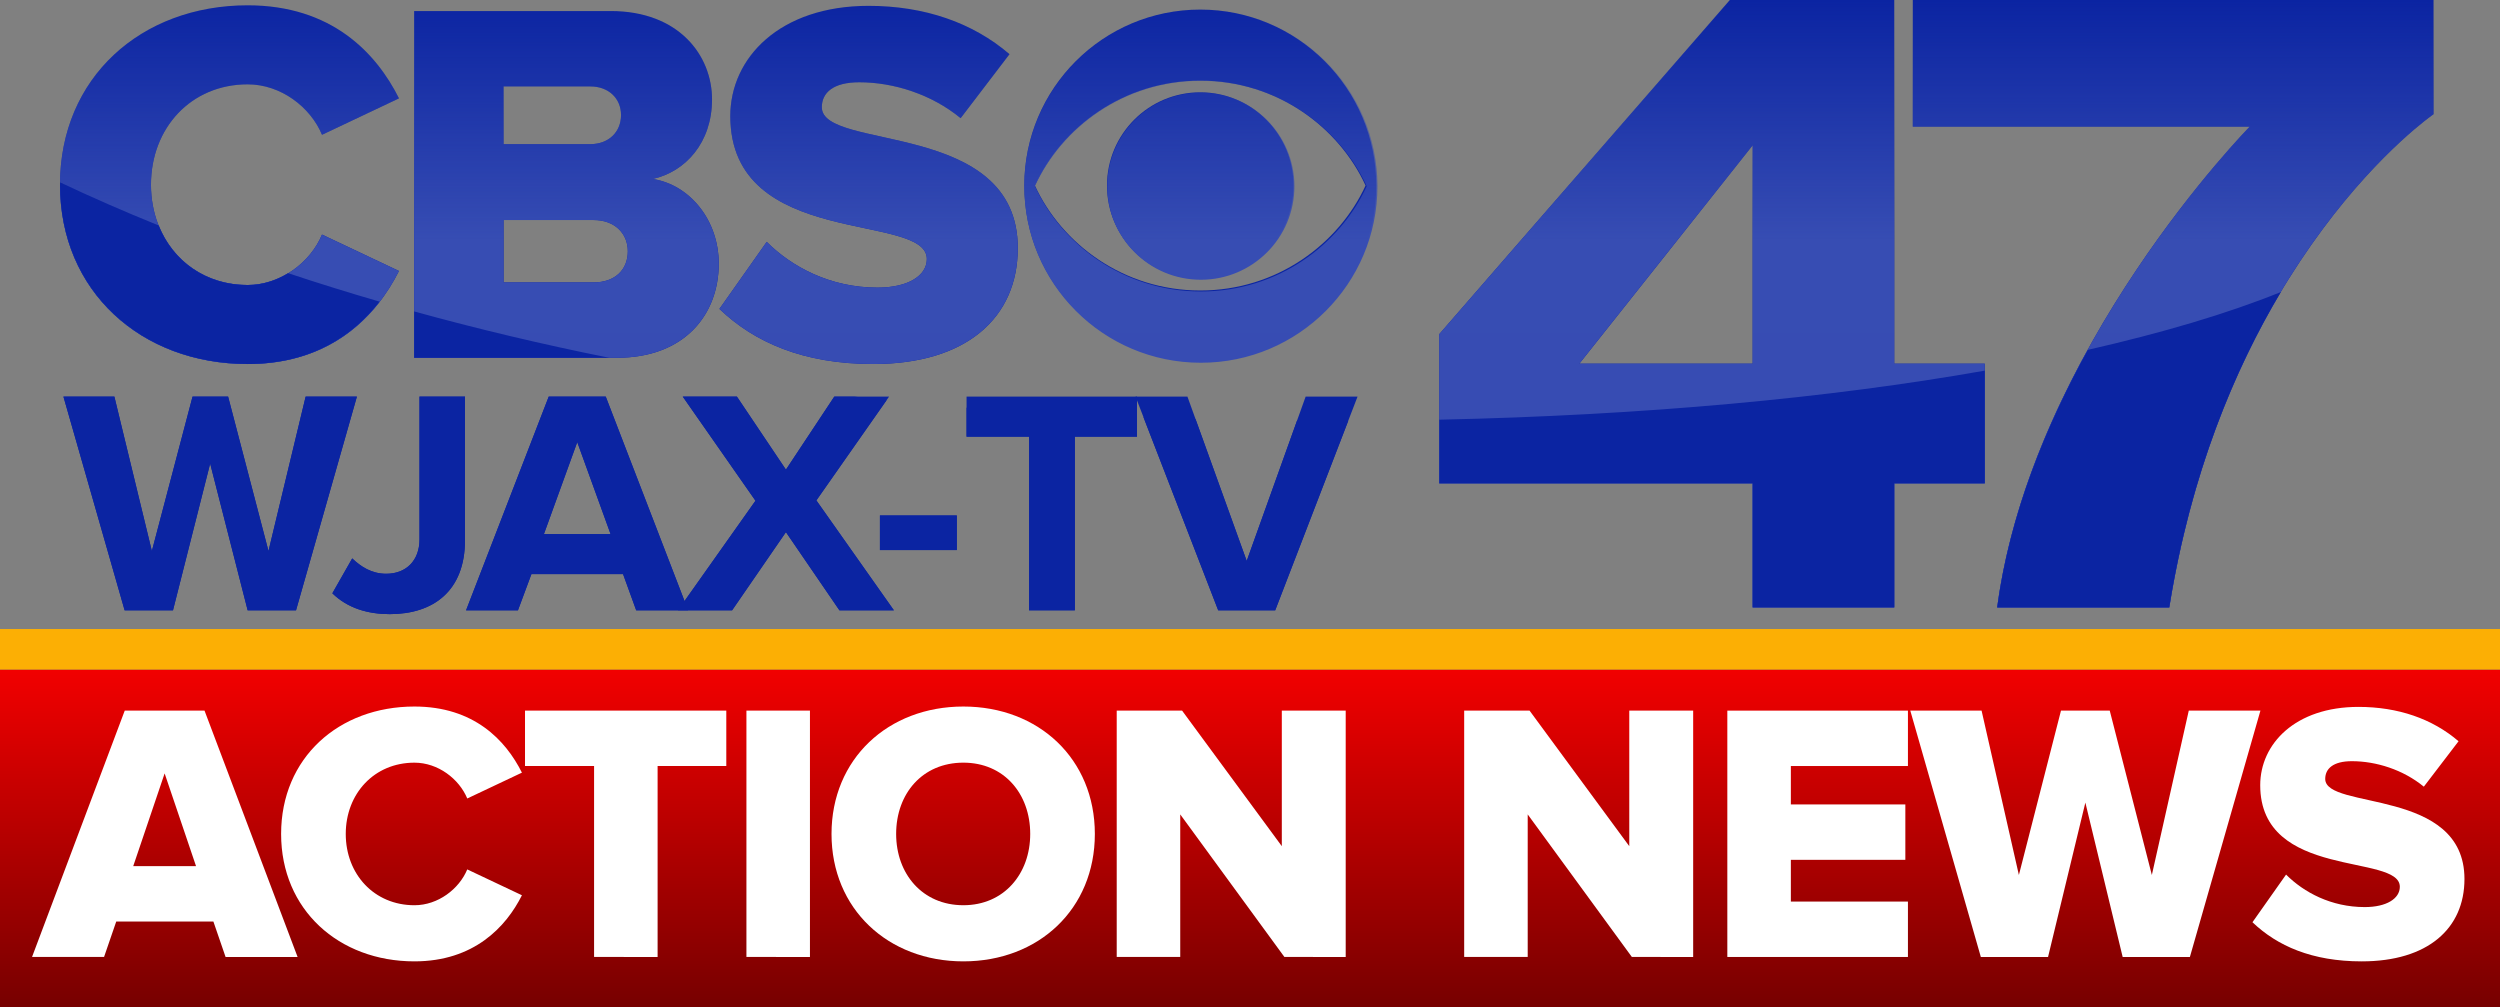
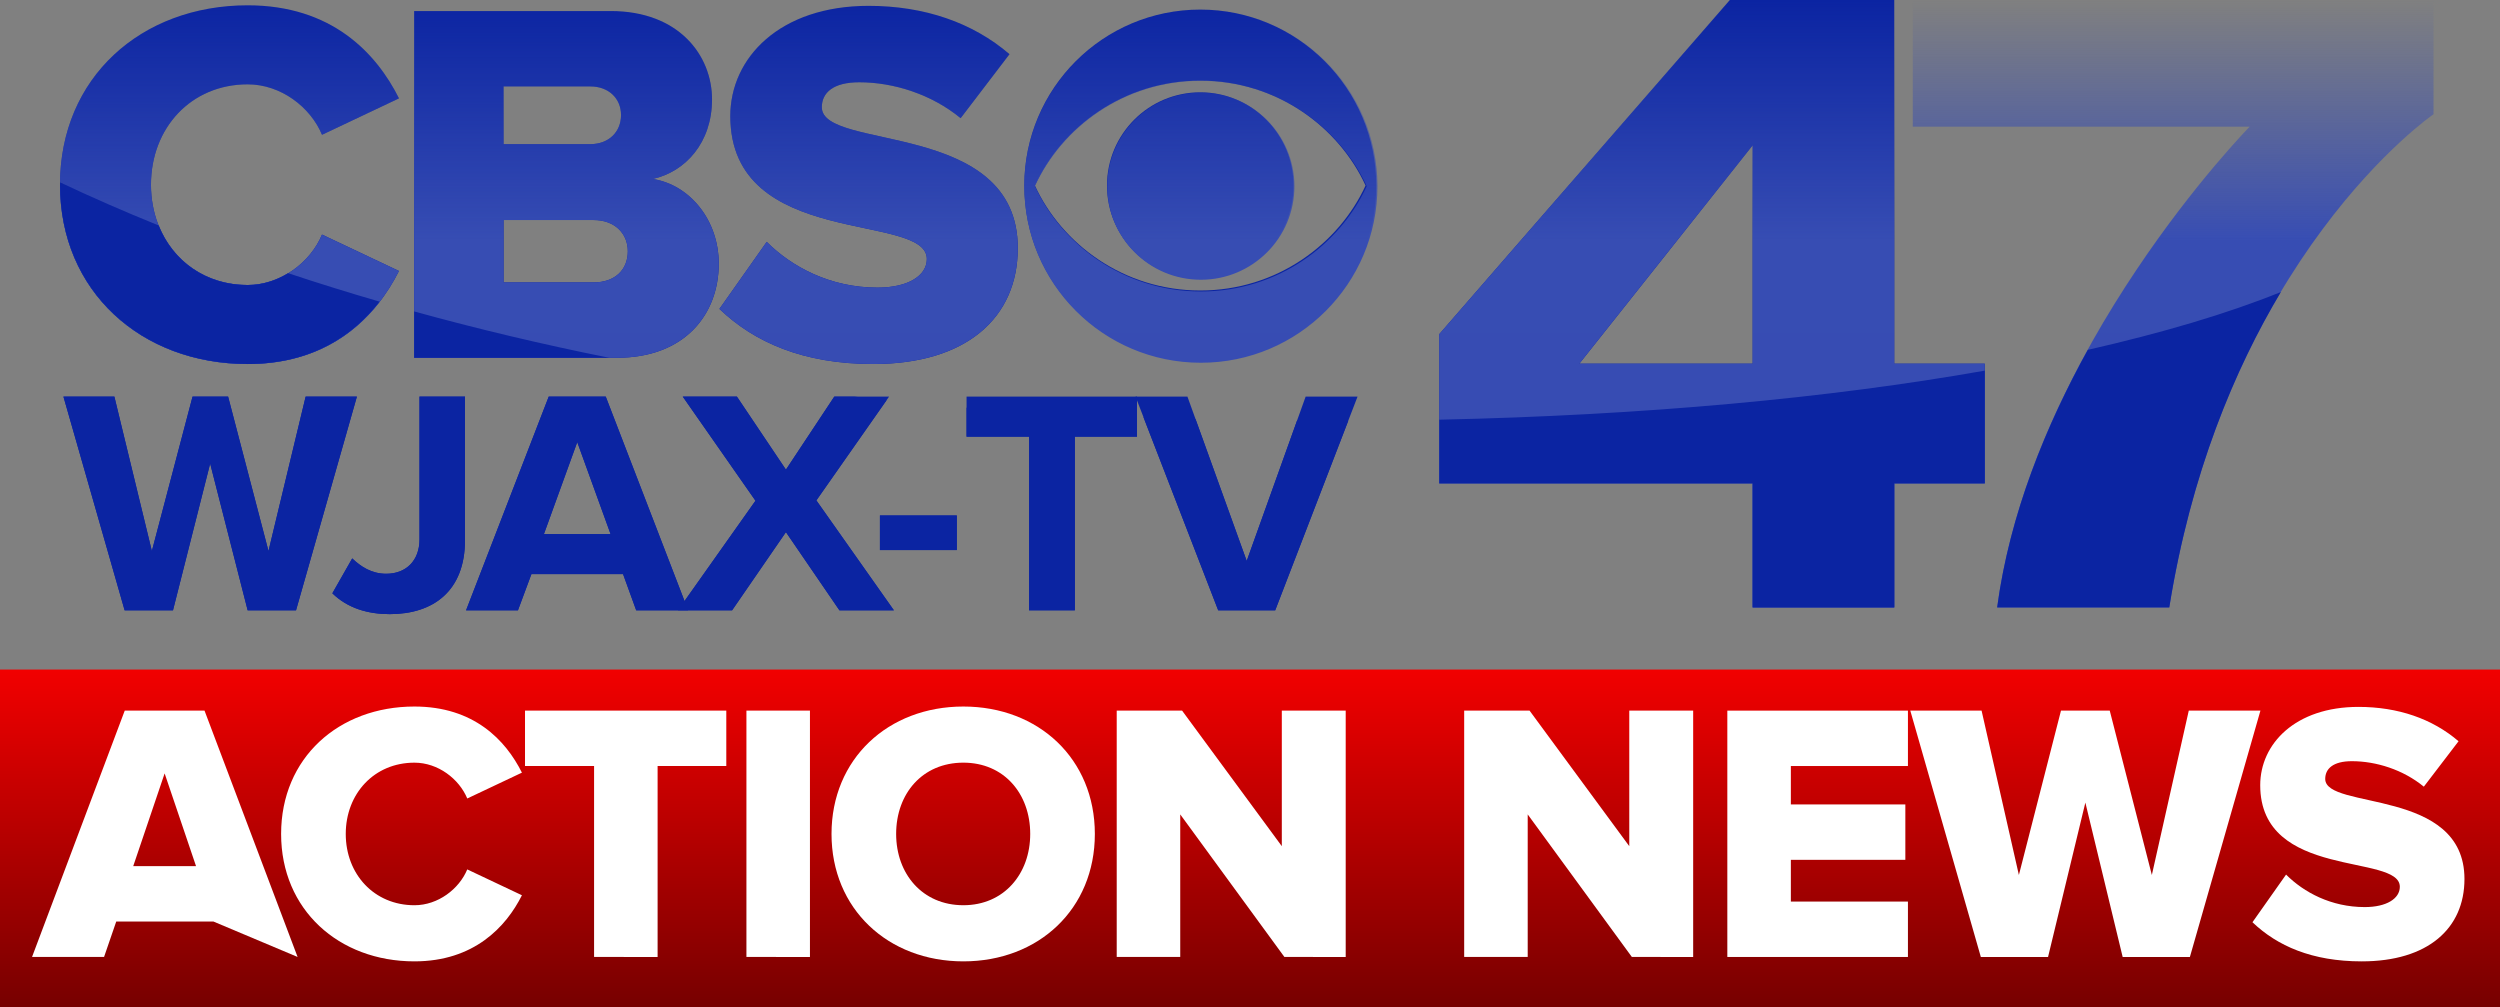
<svg xmlns="http://www.w3.org/2000/svg" xmlns:ns1="http://sodipodi.sourceforge.net/DTD/sodipodi-0.dtd" xmlns:ns2="http://www.inkscape.org/namespaces/inkscape" xmlns:xlink="http://www.w3.org/1999/xlink" version="1.1" viewBox="0 0 312.55 125.91" id="svg89298" ns1:docname="WJAX_2014.svg" ns2:version="1.1.1 (3bf5ae0, 2021-09-20)">
  <rect x="0" y="0" width="312.55" height="125.91" fill="#808080" stroke="none" />
  <ns1:namedview id="namedview89300" pagecolor="#505050" bordercolor="#eeeeee" borderopacity="1" ns2:pageshadow="0" ns2:pageopacity="0" ns2:pagecheckerboard="0" ns2:document-units="mm" showgrid="false" ns2:zoom="1.3396399" ns2:cx="151.16002" ns2:cy="-35.830524" ns2:window-width="1366" ns2:window-height="703" ns2:window-x="0" ns2:window-y="0" ns2:window-maximized="1" ns2:current-layer="svg89298" />
  <defs id="defs89234">
    <linearGradient id="SVGID_2_" x1="440.86" x2="440.86" y1="442.84" y2="283.33" gradientTransform="matrix(.299 0 0 .265 180.53 -200.88)" gradientUnits="userSpaceOnUse">
      <stop stop-color="#f20000" offset="0" id="stop89219" />
      <stop stop-color="#700" offset="1" id="stop89221" />
    </linearGradient>
    <linearGradient id="SVGID_1_" x1="214.96" x2="214.96" y1="113.31" y2="37.366" gradientTransform="scale(3.78)" gradientUnits="userSpaceOnUse">
      <stop stop-color="#364bb2" offset="0" id="stop89227" />
      <stop stop-color="#374db3" offset=".605" id="stop89229" />
      <stop stop-color="#374db3" stop-opacity="0" offset="1" id="stop89231" />
    </linearGradient>
    <linearGradient ns2:collect="always" xlink:href="#SVGID_1_" id="linearGradient94274" gradientUnits="userSpaceOnUse" x1="812.473" y1="428.264" x2="812.473" y2="141.224" gradientTransform="matrix(0.265,0,0,0.265,21.856,-37.366)" />
  </defs>
  <path d="m 216.267,-0.004 -36.325,41.773 v 18.66 h 39.177 v 15.511 h 17.702 v -15.511 h 11.318 v -14.967 h -11.318 v -45.467 z m 2.852,18.168 v 27.299 h -21.669 z" id="path89236" style="fill:#0b24a2;fill-opacity:1;stroke:none" />
-   <path d="m 239.137,15.835 v -15.839 h 65.104 v 14.283 c 0,0 -25.991,17.795 -33.038,61.662 h -21.517 c 4.322,-32.371 31.571,-60.105 31.571,-60.105 z" id="path89238" style="fill:#0b24a2;fill-opacity:1;stroke:none" />
  <g transform="matrix(0.044,0,0,0.044,128.057,1.198)" id="g89244" style="fill:#0b24a2;fill-opacity:1;stroke:none">
    <path d="m 234.97,500 c 0,146.34 118.62,264.94 265.07,264.94 146.35,0 264.95,-118.6 264.95,-264.94 0,-146.3 -118.6,-264.98 -264.95,-264.98 C 353.59,235.021 234.97,353.7 234.97,500" id="path89240" style="fill:#0b24a2;fill-opacity:1;stroke:none" />
    <path d="m 30.188,500 c 75.792,-165.32 251.65,-298.11 469.85,-298.11 218.11,0 393.88,132.79 469.63,298.11 -75.754,165.3 -251.52,298.17 -469.63,298.17 -218.2,0 -394.06,-132.87 -469.85,-298.17 M 0,500 C 0,776.18 223.86,1000 500.04,1000 776.06,1000 1000,776.18 1000,500 1000,223.9 776.06,0 500.04,0 223.86,0 0,223.89 0,500" id="path89242" style="fill:#0b24a2;fill-opacity:1;stroke:none" />
  </g>
  <path d="m 30.964,45.511 c 10.464,0 16.118,-6.044 18.913,-11.634 l -9.619,-4.55 c -1.43,3.445 -5.134,6.304 -9.294,6.304 -7.084,0 -12.089,-5.459 -12.089,-12.544 0,-7.084 5.004,-12.544 12.089,-12.544 4.16,0 7.864,2.86 9.294,6.304 l 9.619,-4.55 c -2.86,-5.719 -8.449,-11.634 -18.913,-11.634 -13.323,0 -23.462,9.034 -23.462,22.422 0,13.323 10.139,22.422 23.462,22.422 z" style="white-space:pre;fill:#0b24a2;fill-opacity:1;stroke:none" id="path89246" />
  <path d="m 77.123,44.731 c 8.514,0 12.739,-5.459 12.739,-11.764 0,-5.459 -3.64,-9.879 -8.254,-10.594 4.095,-0.91 7.409,-4.55 7.409,-9.944 0,-5.459 -4.095,-11.049 -12.674,-11.049 h -24.567 v 43.35 z m -3.315,-26.712 h -10.854 v -7.214 h 10.854 c 2.275,0 3.835,1.495 3.835,3.575 0,2.145 -1.56,3.64 -3.835,3.64 z m 0.39,17.288 h -11.244 v -7.799 h 11.244 c 2.73,0 4.29,1.755 4.29,3.9 0,2.34 -1.625,3.9 -4.29,3.9 z" style="white-space:pre;fill:#0b24a2;fill-opacity:1;stroke:none" id="path89248" />
  <path d="m 109.179,45.511 c 11.634,0 18.068,-5.784 18.068,-14.493 0,-16.118 -24.502,-12.089 -24.502,-17.613 0,-1.82 1.43,-3.12 4.679,-3.12 4.29,0 9.034,1.495 12.674,4.484 l 6.109,-7.994 c -4.614,-3.965 -10.659,-6.044 -17.613,-6.044 -11.114,0 -17.288,6.499 -17.288,13.778 0,16.703 24.567,11.959 24.567,17.873 0,2.08 -2.34,3.575 -6.174,3.575 -5.914,0 -10.724,-2.6 -13.843,-5.719 l -5.914,8.384 c 4.354,4.16 10.464,6.889 19.238,6.889 z" style="white-space:pre;fill:#0b24a2;fill-opacity:1;stroke:none" id="path89250" />
  <path d="m 37.01,76.3 7.61,-26.717 h -6.409 l -4.646,19.306 -5.047,-19.306 h -4.446 l -5.087,19.306 -4.686,-19.306 h -6.369 l 7.651,26.717 h 6.048 l 4.646,-18.345 4.686,18.345 z" style="white-space:pre;fill:#0b24a2;fill-opacity:1;stroke:none" id="path89252" />
  <path d="m 48.72,76.78 c 5.487,0 9.413,-2.924 9.413,-9.253 v -17.945 h -5.688 v 17.864 c 0,2.604 -1.642,4.286 -4.166,4.286 -1.843,0 -3.204,-0.921 -4.246,-1.923 l -2.483,4.366 c 1.923,1.883 4.486,2.604 7.17,2.604 z" style="white-space:pre;fill:#0b24a2;fill-opacity:1;stroke:none" id="path89254" />
  <path d="m 86.026,76.3 -10.294,-26.717 h -7.13 l -10.334,26.717 h 6.489 l 1.682,-4.526 h 11.456 l 1.642,4.526 z m -9.693,-9.533 h -8.331 l 4.166,-11.496 z" style="white-space:pre;fill:#0b24a2;fill-opacity:1;stroke:none" id="path89256" />
  <path d="m 111.755,76.3 -9.693,-13.739 9.092,-12.978 h -6.849 l -6.048,9.133 -6.128,-9.133 h -6.769 l 9.092,13.018 -9.693,13.699 h 6.769 l 6.729,-9.773 6.689,9.773 z" style="white-space:pre;fill:#0b24a2;fill-opacity:1;stroke:none" id="path89258" />
  <path d="m 119.621,68.77 v -4.326 h -9.613 v 4.326 z" style="white-space:pre;fill:#0b24a2;fill-opacity:1;stroke:none" id="path89260" />
  <path d="m 134.377,76.3 v -21.71 h 7.771 v -5.007 h -21.309 v 5.007 h 7.811 v 21.71 z" style="white-space:pre;fill:#0b24a2;fill-opacity:1;stroke:none" id="path89262" />
  <path d="m 159.427,76.3 10.294,-26.717 h -6.489 l -7.37,20.548 -7.41,-20.548 h -6.489 l 10.334,26.717 z" style="white-space:pre;fill:#0b24a2;fill-opacity:1;stroke:none" id="path89264" />
  <rect transform="scale(1,-1)" y="-125.91" width="312.55" height="42.203" fill="url(#SVGID_b)" id="rect89268" style="fill:url(#SVGID_2_);stroke:none" />
-   <rect transform="scale(1,-1)" y="-83.707" width="312.55" height="5.067" fill="#ffb001" fill-opacity=".969" id="rect89270" style="stroke:none" />
  <path d="M 216.261,-0.002 179.937,41.77 v 18.66 h 39.176 v 15.51 h 17.703 V 60.43 h 11.317 V 45.464 H 236.816 V -0.004 Z m 22.875,5.2916e-4 V 15.837 h 42.118 c 0,0 -27.249,27.733 -31.57,60.105 h 21.517 c 7.047,-43.867 33.038,-61.66 33.038,-61.66 V -6.895e-4 Z M 30.963,0.668 c -13.323,0 -23.462,9.034 -23.462,22.422 0,13.323 10.138,22.422 23.462,22.422 10.464,0 16.118,-6.045 18.913,-11.634 l -9.619,-4.549 c -1.43,3.445 -5.134,6.304 -9.294,6.304 -7.084,0 -12.088,-5.459 -12.088,-12.543 0,-7.084 5.005,-12.544 12.088,-12.544 4.159,0 7.864,2.86 9.294,6.304 L 49.875,12.302 C 47.016,6.582 41.426,0.668 30.963,0.668 Z m 77.628,0.065 c -11.114,0 -17.288,6.499 -17.288,13.778 0,16.703 24.567,11.959 24.567,17.873 0,2.08 -2.34,3.574 -6.174,3.574 -5.914,0 -10.724,-2.6 -13.843,-5.719 l -5.914,8.384 c 4.354,4.159 10.464,6.889 19.238,6.889 11.634,0 18.067,-5.785 18.067,-14.493 0,-16.118 -24.501,-12.088 -24.501,-17.613 0,-1.82 1.43,-3.12 4.679,-3.12 4.289,0 9.034,1.495 12.673,4.484 l 6.109,-7.994 C 121.589,2.813 115.545,0.733 108.591,0.733 Z m 41.542,0.467 c -12.194,0 -22.078,9.885 -22.078,22.076 0,12.194 9.884,22.076 22.078,22.076 12.187,0 22.074,-9.882 22.074,-22.076 0,-12.191 -9.888,-22.076 -22.074,-22.076 z M 51.774,1.383 V 44.732 h 25.346 c 8.514,0 12.738,-5.46 12.738,-11.764 0,-5.459 -3.64,-9.879 -8.254,-10.594 4.094,-0.91 7.409,-4.549 7.409,-9.943 0,-5.459 -4.095,-11.049 -12.673,-11.049 z M 150.132,10.114 c 9.63,0 17.391,5.863 20.735,13.162 -3.345,7.298 -11.105,13.165 -20.735,13.165 -9.634,0 -17.399,-5.867 -20.745,-13.165 3.346,-7.299 11.111,-13.162 20.745,-13.162 z m -87.179,0.693 h 10.853 c 2.275,0 3.835,1.495 3.835,3.575 0,2.145 -1.56,3.64 -3.835,3.64 H 62.953 Z m 87.179,0.77 c -6.466,4.5e-5 -11.703,5.24 -11.703,11.699 0,6.461 5.238,11.698 11.703,11.698 6.462,0 11.698,-5.237 11.698,-11.698 0,-6.459 -5.237,-11.699 -11.698,-11.699 z m 68.981,6.59 V 45.465 H 197.445 Z M 62.953,27.509 h 11.244 c 2.73,0 4.29,1.755 4.29,3.899 0,2.34 -1.625,3.899 -4.29,3.899 H 62.953 Z" fill="url(#SVGID_a)" id="path89272" style="fill:url(#linearGradient94274);fill-opacity:1;stroke:none;stroke-width:0.265" />
-   <path d="M 37.205,119.64 25.569,88.842 h -9.974 l -11.59,30.798 h 9.004 l 1.524,-4.433 h 12.144 L 28.201,119.64 Z M 24.507,108.281 h -7.85 l 3.925,-11.59 z" style="white-space:pre;fill:#ffffff;stroke:none" id="path89276" />
+   <path d="M 37.205,119.64 25.569,88.842 h -9.974 l -11.59,30.798 h 9.004 l 1.524,-4.433 h 12.144 Z M 24.507,108.281 h -7.85 l 3.925,-11.59 z" style="white-space:pre;fill:#ffffff;stroke:none" id="path89276" />
  <path d="m 51.814,120.19 c 7.434,0 11.451,-4.294 13.437,-8.265 l -6.834,-3.232 c -1.016,2.447 -3.648,4.479 -6.603,4.479 -5.033,0 -8.588,-3.879 -8.588,-8.912 0,-5.033 3.555,-8.912 8.588,-8.912 2.955,0 5.587,2.032 6.603,4.479 l 6.834,-3.232 c -2.032,-4.063 -6.003,-8.265 -13.437,-8.265 -9.466,0 -16.669,6.418 -16.669,15.93 0,9.466 7.203,15.93 16.669,15.93 z" style="white-space:pre;fill:#ffffff;stroke:none" id="path89278" />
  <path d="M 82.214,119.64 V 95.768 h 8.588 v -6.926 h -25.165 v 6.926 h 8.635 v 23.872 z" style="white-space:pre;fill:#ffffff;stroke:none" id="path89280" />
  <path d="M 101.26,119.64 V 88.842 h -7.942 v 30.798 z" style="white-space:pre;fill:#ffffff;stroke:none" id="path89282" />
  <path d="m 120.44,120.19 c 9.42,0 16.438,-6.557 16.438,-15.93 0,-9.373 -7.019,-15.93 -16.438,-15.93 -9.42,0 -16.484,6.557 -16.484,15.93 0,9.373 7.065,15.93 16.484,15.93 z m 0,-7.019 c -5.125,0 -8.404,-3.925 -8.404,-8.912 0,-5.033 3.278,-8.912 8.404,-8.912 5.079,0 8.358,3.879 8.358,8.912 0,4.987 -3.278,8.912 -8.358,8.912 z" style="white-space:pre;fill:#ffffff;stroke:none" id="path89284" />
  <path d="M 168.24,119.64 V 88.842 h -7.988 v 16.946 l -12.467,-16.946 h -8.173 v 30.798 h 7.942 v -17.823 l 13.021,17.823 z" style="white-space:pre;fill:#ffffff;stroke:none" id="path89286" />
  <path d="M 211.68,119.64 V 88.842 h -7.988 v 16.946 l -12.467,-16.946 h -8.173 v 30.798 h 7.942 v -17.823 l 13.021,17.823 z" style="white-space:pre;fill:#ffffff;stroke:none" id="path89288" />
  <path d="m 238.53,119.64 v -6.926 h -14.637 v -5.218 h 14.314 v -6.926 h -14.314 v -4.802 h 14.637 v -6.926 h -22.579 v 30.798 z" style="white-space:pre;fill:#ffffff;stroke:none" id="path89290" />
  <path d="m 273.78,119.64 8.819,-30.798 h -8.958 l -4.617,20.548 -5.264,-20.548 h -6.095 l -5.264,20.548 -4.664,-20.548 h -8.912 l 8.819,30.798 h 8.404 l 4.664,-19.301 4.664,19.301 z" style="white-space:pre;fill:#ffffff;stroke:none" id="path89292" />
  <path d="m 295.27,120.19 c 8.265,0 12.837,-4.11 12.837,-10.297 0,-11.451 -17.408,-8.588 -17.408,-12.513 0,-1.293 1.016,-2.216 3.325,-2.216 3.047,0 6.418,1.062 9.004,3.186 l 4.34,-5.679 c -3.278,-2.817 -7.573,-4.294 -12.513,-4.294 -7.896,0 -12.282,4.617 -12.282,9.789 0,11.867 17.454,8.496 17.454,12.698 0,1.478 -1.662,2.54 -4.387,2.54 -4.202,0 -7.619,-1.847 -9.835,-4.063 l -4.202,5.957 c 3.094,2.955 7.434,4.894 13.668,4.894 z" style="white-space:pre;fill:#ffffff;stroke:none" id="path89294" />
  <path id="path100574" style="fill:#0b24a2;fill-opacity:1;stroke:none" d="m 7.517,22.803 c -0.001,0.096 -0.014,0.187 -0.014,0.283 0,13.323 10.138,22.422 23.461,22.422 v 0.004 c 8.063,0 13.25,-3.595 16.494,-7.799 -3.919,-1.142 -7.742,-2.33 -11.443,-3.564 -1.498,0.911 -3.224,1.484 -5.051,1.484 -5.249,0 -9.342,-3.007 -11.117,-7.441 C 15.525,26.445 11.413,24.645 7.517,22.803 Z M 285.157,36.506 c -6.741,2.731 -14.935,5.132 -24.139,7.234 -5.191,9.405 -9.768,20.487 -11.332,32.201 h 21.516 c 2.706,-16.844 8.207,-29.811 13.955,-39.436 z M 51.776,38.934 v 5.797 H 76.165 C 67.679,43.026 59.534,41.08 51.776,38.934 Z m 196.363,7.402 c -19.452,3.439 -42.617,5.587 -68.197,6.133 v 7.961 h 39.176 v 15.51 h 17.703 v -15.51 h 11.318 z M 52.444,49.582 v 17.865 c 0,2.604 -1.641,4.285 -4.164,4.285 -1.843,0 -3.205,-0.921 -4.246,-1.922 l -2.484,4.365 c 1.923,1.883 4.486,2.604 7.17,2.604 5.487,0 9.414,-2.923 9.414,-9.252 V 49.582 Z m -44.514,0.002 7.65,26.717 h 6.047 l 4.646,-18.346 4.688,18.346 h 6.049 L 44.62,49.584 H 38.212 L 33.566,68.889 28.519,49.584 h -4.447 l -5.086,19.305 -4.688,-19.305 z m 60.672,0 -10.334,26.717 h 6.488 l 1.682,-4.527 h 11.457 l 1.643,4.527 h 6.488 5.5 l 6.73,-9.773 6.689,9.773 h 6.809 l -9.693,-13.74 8.781,-12.533 c -1.338,-0.142 -2.672,-0.289 -3.998,-0.443 h -2.541 l -6.047,9.131 -6.129,-9.131 h -6.77 l 9.092,13.018 -8.871,12.537 -9.848,-25.555 z M 120.839,50.967 v 3.623 h 7.811 v 21.711 h 5.729 v -21.711 h 7.77 v -2.473 c -3.65,-0.137 -7.275,-0.248 -10.98,-0.447 -3.478,-0.187 -6.915,-0.429 -10.328,-0.703 z m 22.115,1.184 9.344,24.15 h 7.129 l 9.127,-23.684 c -2.113,0.006 -4.258,-0.018 -6.398,-0.033 l -6.293,17.547 -6.393,-17.727 c -2.146,-0.057 -4.348,-0.175 -6.516,-0.254 z m -70.787,3.121 4.166,11.496 h -8.332 z m 37.84,9.172 v 4.326 h 9.613 v -4.326 z" />
</svg>